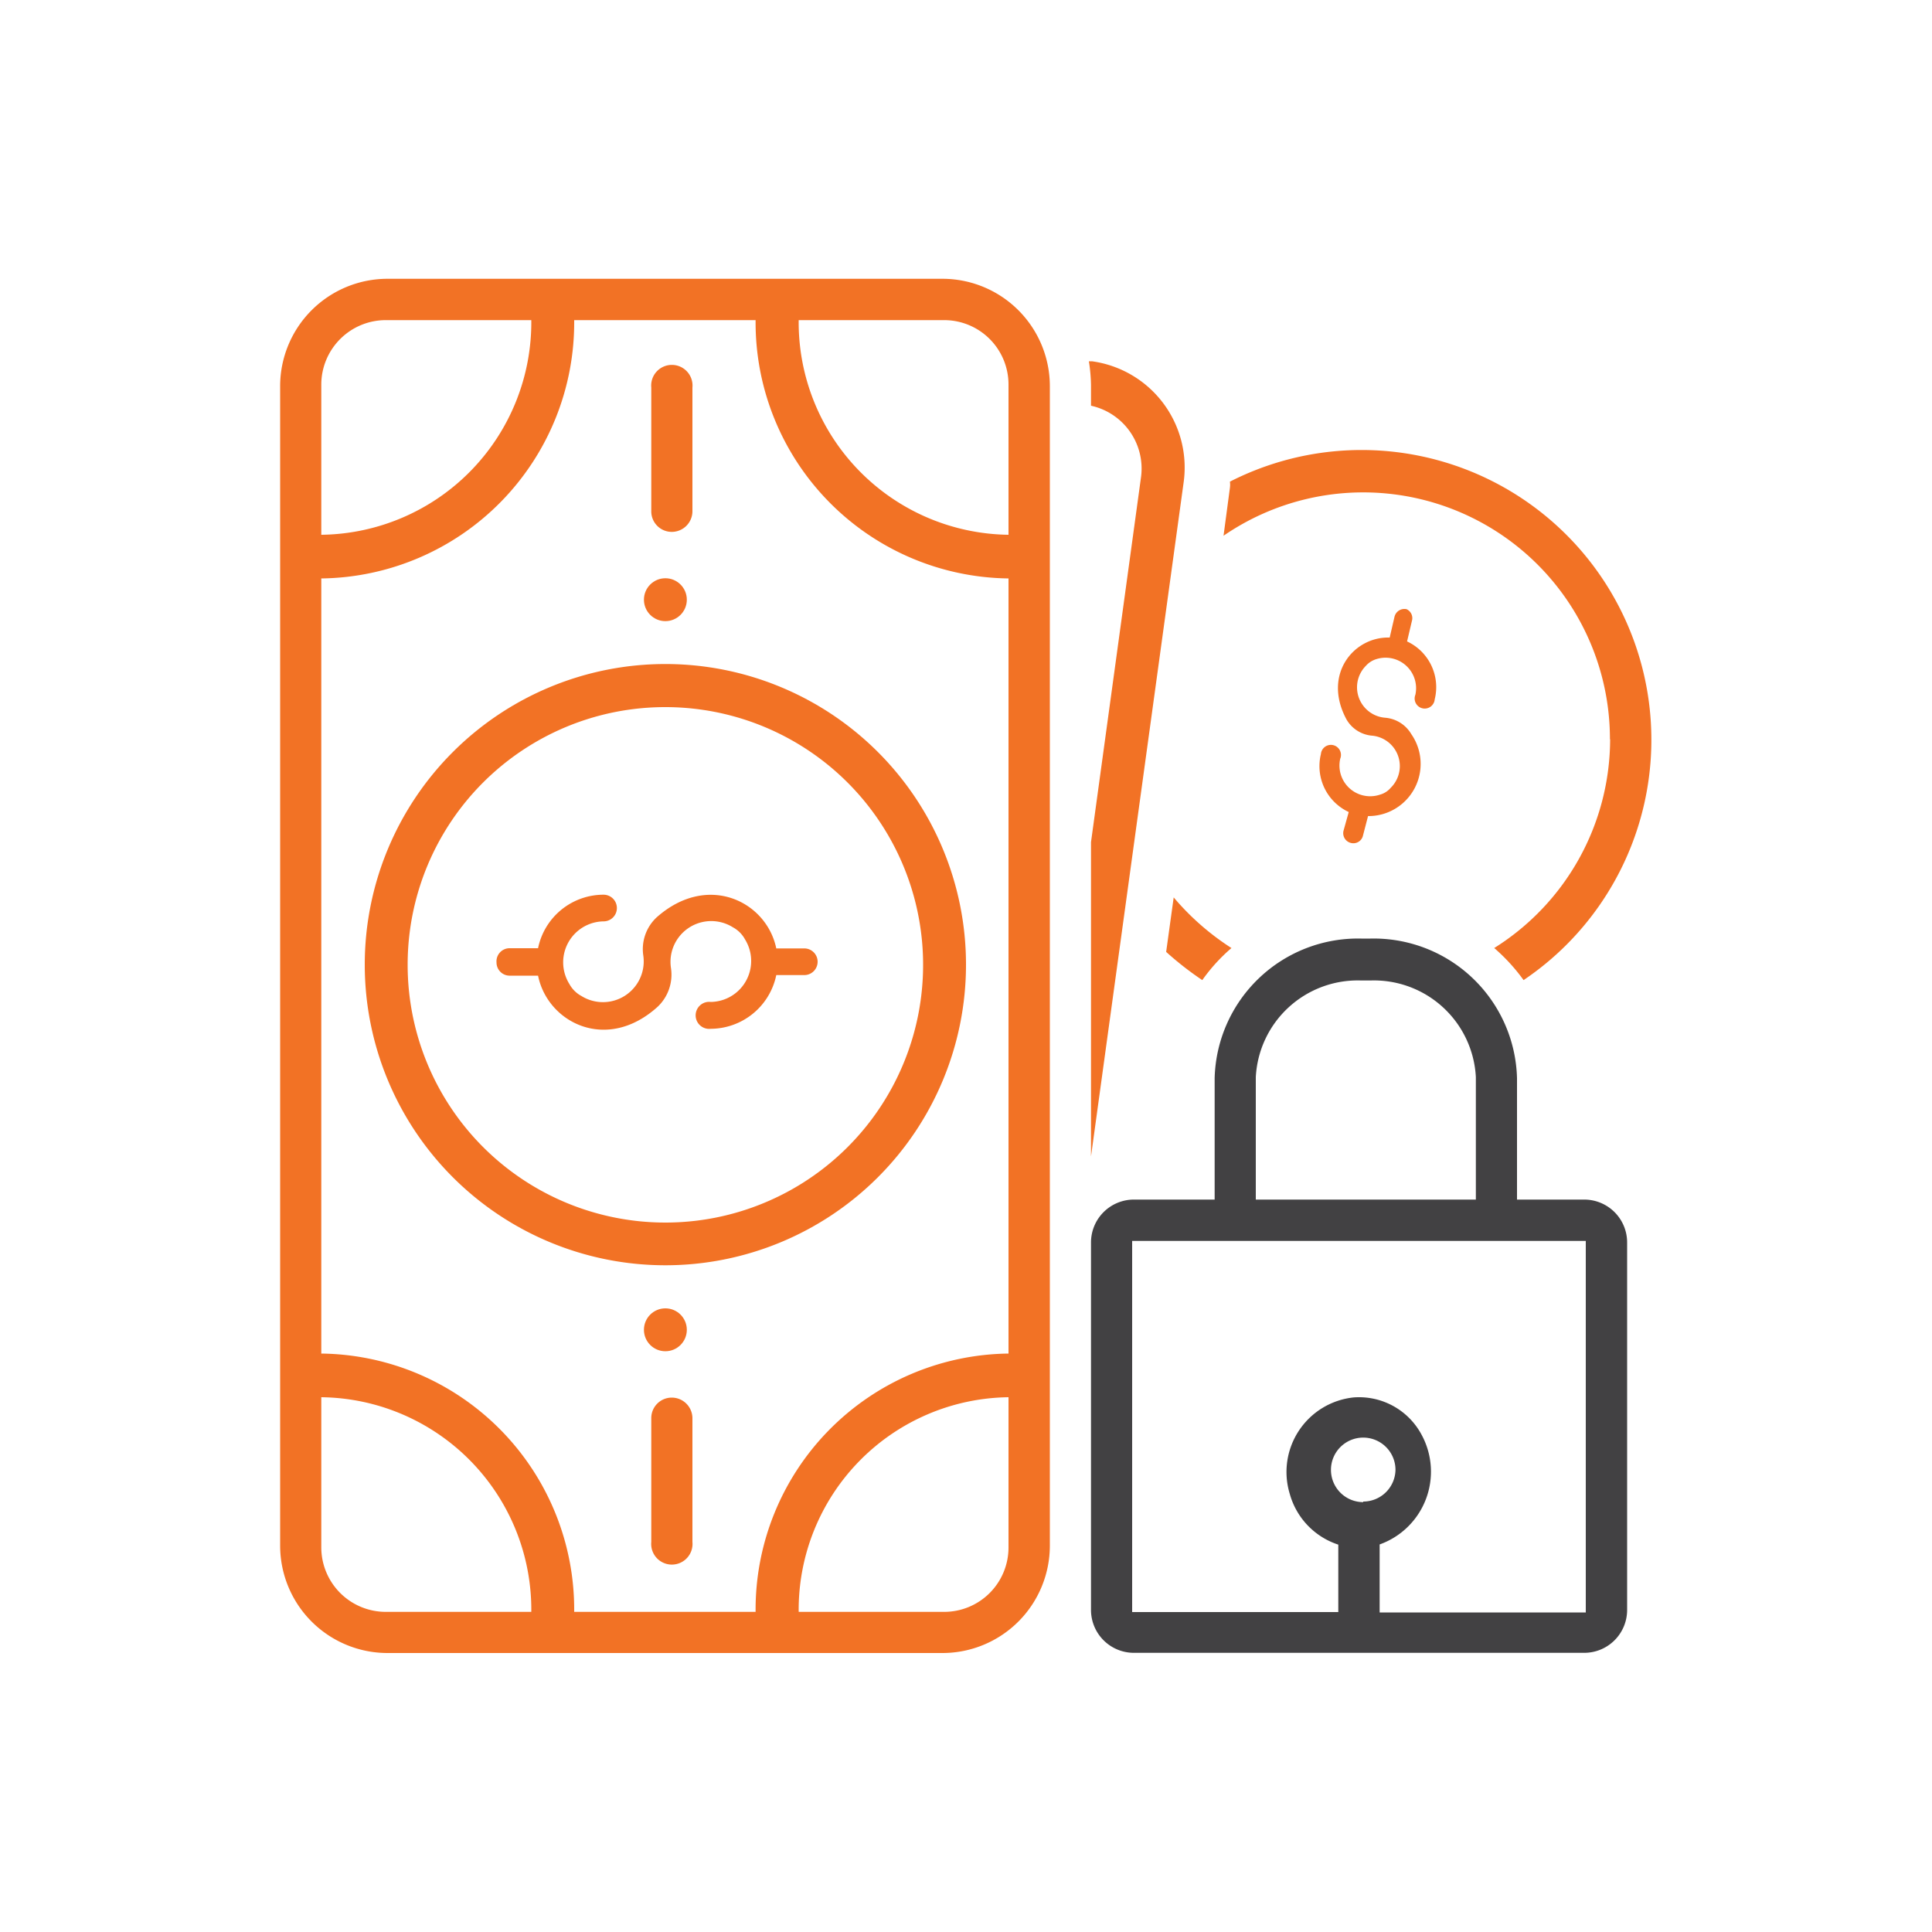
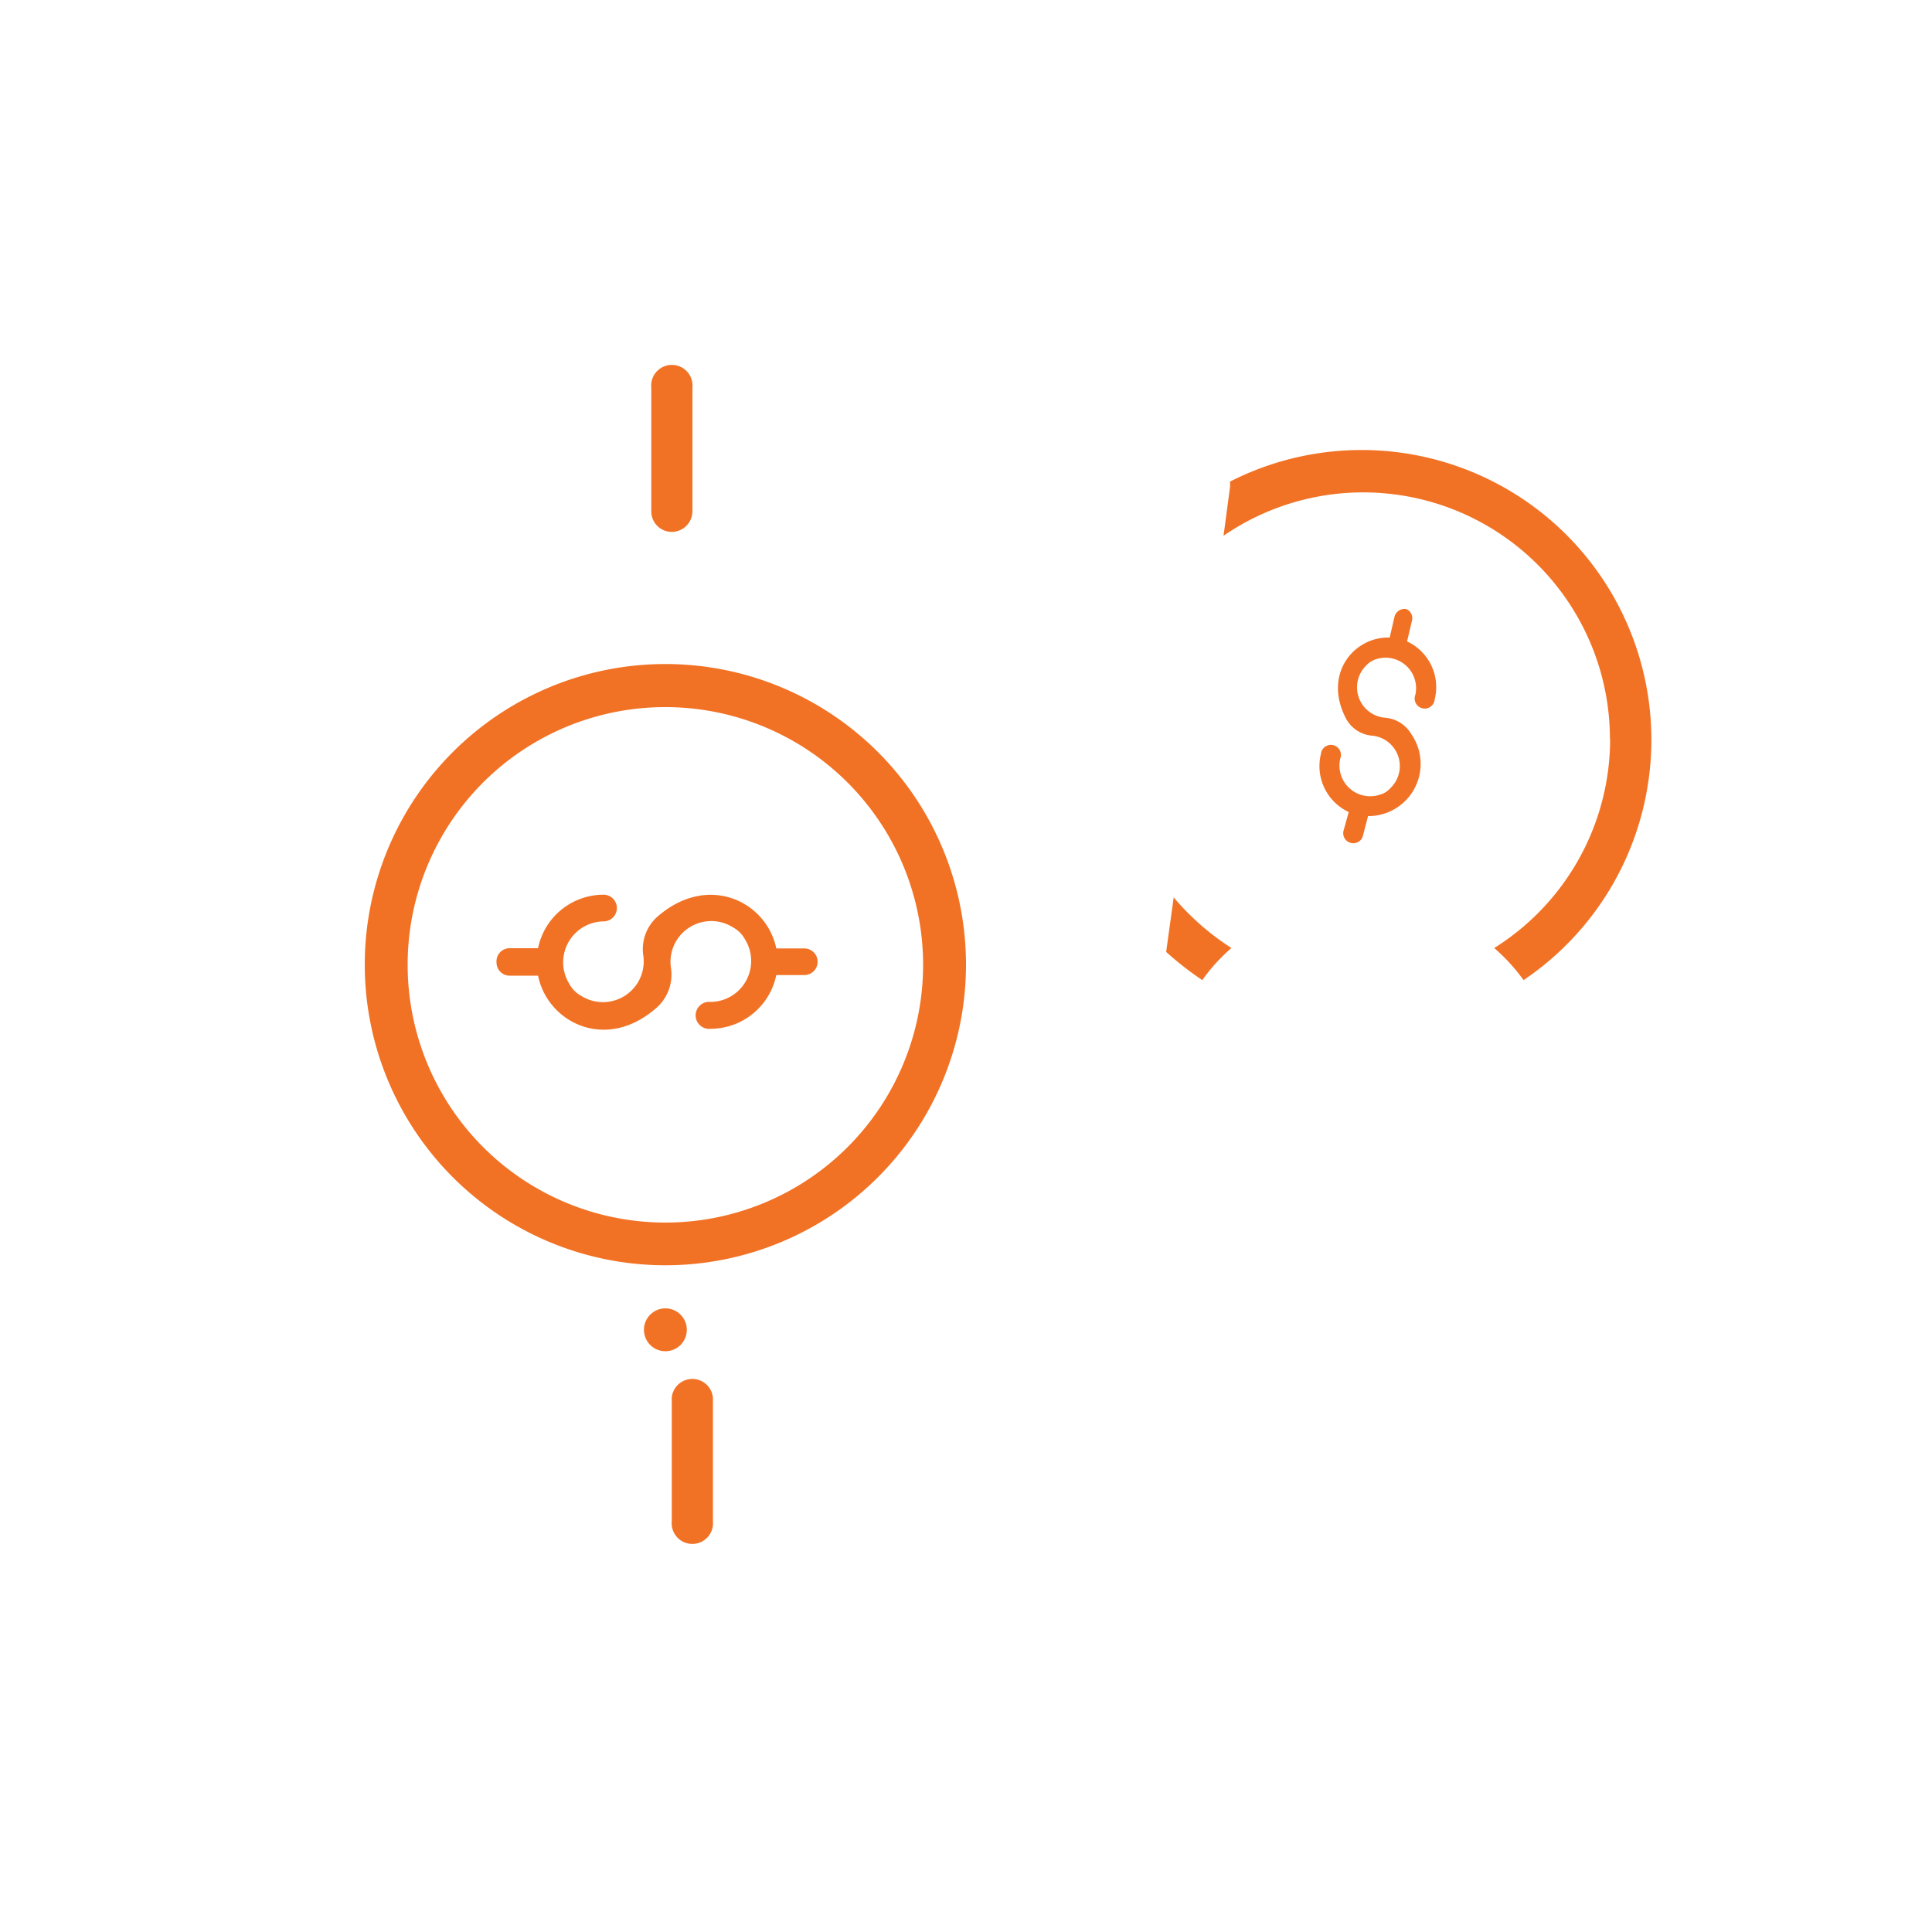
<svg xmlns="http://www.w3.org/2000/svg" id="Layer_1" data-name="Layer 1" viewBox="0 0 100 100">
  <defs>
    <style>.cls-1{fill:#f27225;}.cls-2{fill:#424143;}</style>
  </defs>
-   <path class="cls-1" d="M56.47,21a3.33,3.33,0,0,1,2.59,3.69l-2.59,18.9V59.86l4.8-34.93a5.55,5.55,0,0,0-4.75-6.23h-.16a8.52,8.52,0,0,1,.11,1.23Z" />
-   <path class="cls-1" d="M48.78,14.43H20.06A5.56,5.56,0,0,0,14.5,20V80a5.56,5.56,0,0,0,5.56,5.56H48.78A5.56,5.56,0,0,0,54.34,80V20A5.56,5.56,0,0,0,48.78,14.43ZM52.2,19.9v7.78A11,11,0,0,1,41.34,16.57h7.53A3.33,3.33,0,0,1,52.2,19.9ZM39.11,16.57A13.25,13.25,0,0,0,52.2,29.94V70.06A13.25,13.25,0,0,0,39.11,83.43H29.72A13.25,13.25,0,0,0,16.63,70.06V29.94A13.25,13.25,0,0,0,29.72,16.57ZM20,16.57H27.5A11,11,0,0,1,16.63,27.68V19.9A3.34,3.34,0,0,1,20,16.57ZM16.63,80.1V72.32A11,11,0,0,1,27.5,83.43H20A3.34,3.34,0,0,1,16.63,80.1Zm32.24,3.33H41.34A11,11,0,0,1,52.2,72.32V80.1A3.33,3.33,0,0,1,48.87,83.43Z" />
  <path class="cls-1" d="M18.88,49.93A15.56,15.56,0,1,0,34.44,34.37,15.56,15.56,0,0,0,18.88,49.93ZM34.44,36.6A13.34,13.34,0,1,1,21.1,49.93,13.33,13.33,0,0,1,34.44,36.6Z" />
-   <path class="cls-1" d="M34.77,72.34a1.06,1.06,0,0,0-1.06,1.07v6.4a1.07,1.07,0,1,0,2.13,0v-6.4A1.07,1.07,0,0,0,34.77,72.34Z" />
+   <path class="cls-1" d="M34.77,72.34v6.4a1.07,1.07,0,1,0,2.13,0v-6.4A1.07,1.07,0,0,0,34.77,72.34Z" />
  <circle class="cls-1" cx="34.44" cy="68.83" r="1.11" />
  <path class="cls-1" d="M34.77,27.53a1.07,1.07,0,0,0,1.07-1.07v-6.4a1.07,1.07,0,1,0-2.13,0v6.4A1.06,1.06,0,0,0,34.77,27.53Z" />
-   <circle class="cls-1" cx="34.44" cy="31.04" r="1.11" />
  <path class="cls-1" d="M60.75,46.45l-.39,2.82a16.48,16.48,0,0,0,1.87,1.46,9.14,9.14,0,0,1,1.51-1.66A13.34,13.34,0,0,1,60.75,46.45Z" />
  <path class="cls-1" d="M83.34,38.26a12.78,12.78,0,0,1-6,10.81,9.58,9.58,0,0,1,1.52,1.66,15,15,0,0,0-15.2-25.8,1.19,1.19,0,0,1,0,.32l-.33,2.48a12.77,12.77,0,0,1,20,10.53Z" />
-   <path class="cls-2" d="M82,62.09H78.52V55.81a7.42,7.42,0,0,0-7.59-7.23h-.47a7.42,7.42,0,0,0-7.59,7.23v6.28H58.69a2.22,2.22,0,0,0-2.22,2.23v19a2.22,2.22,0,0,0,2.22,2.23H82a2.22,2.22,0,0,0,2.22-2.23v-19A2.22,2.22,0,0,0,82,62.09ZM65,55.75a5.28,5.28,0,0,1,5.45-5h.49a5.28,5.28,0,0,1,5.45,5v6.34H65Zm5.56,22a1.67,1.67,0,1,1,1.67-1.67h0A1.67,1.67,0,0,1,70.56,77.72Zm11.52,5.71H71.41V79.94a4,4,0,0,0,2.17-5.68,3.67,3.67,0,0,0-3.51-1.93,3.88,3.88,0,0,0-3.31,5,3.84,3.84,0,0,0,2.51,2.62v3.49H58.6V64.23H82.08Z" />
  <path class="cls-1" d="M25.7,49.82a.68.68,0,0,0,.7.68h1.45c.49,2.43,3.55,4,6.19,1.61a2.29,2.29,0,0,0,.69-2A2.11,2.11,0,0,1,37.94,48a1.54,1.54,0,0,1,.62.62,2.12,2.12,0,0,1-1.77,3.24.7.7,0,1,0,0,1.39,3.48,3.48,0,0,0,3.39-2.78h1.45a.69.69,0,1,0,0-1.38H40.18c-.5-2.43-3.55-3.95-6.19-1.61a2.25,2.25,0,0,0-.69,2,2.11,2.11,0,0,1-3.21,2.07,1.54,1.54,0,0,1-.62-.62,2.12,2.12,0,0,1,1.77-3.24.69.69,0,1,0,0-1.38,3.46,3.46,0,0,0-3.39,2.77H26.4A.68.68,0,0,0,25.7,49.82Z" />
  <path class="cls-1" d="M72.8,31.53a.53.53,0,0,0-.62.39L71.93,33c-1.85-.06-3.49,1.9-2.24,4.23a1.69,1.69,0,0,0,1.35.85,1.58,1.58,0,0,1,.94,2.7,1.11,1.11,0,0,1-.55.35,1.59,1.59,0,0,1-2.06-1.86.52.52,0,1,0-1-.24,2.62,2.62,0,0,0,1.44,3L69.54,43a.52.52,0,0,0,.38.63.51.51,0,0,0,.63-.39l.26-1A2.7,2.7,0,0,0,73.05,38a1.73,1.73,0,0,0-1.35-.85,1.58,1.58,0,0,1-1-2.69,1.19,1.19,0,0,1,.56-.35,1.58,1.58,0,0,1,2,1.85.52.52,0,1,0,1,.24,2.61,2.61,0,0,0-1.43-3l.25-1.06A.51.51,0,0,0,72.8,31.53Z" />
</svg>